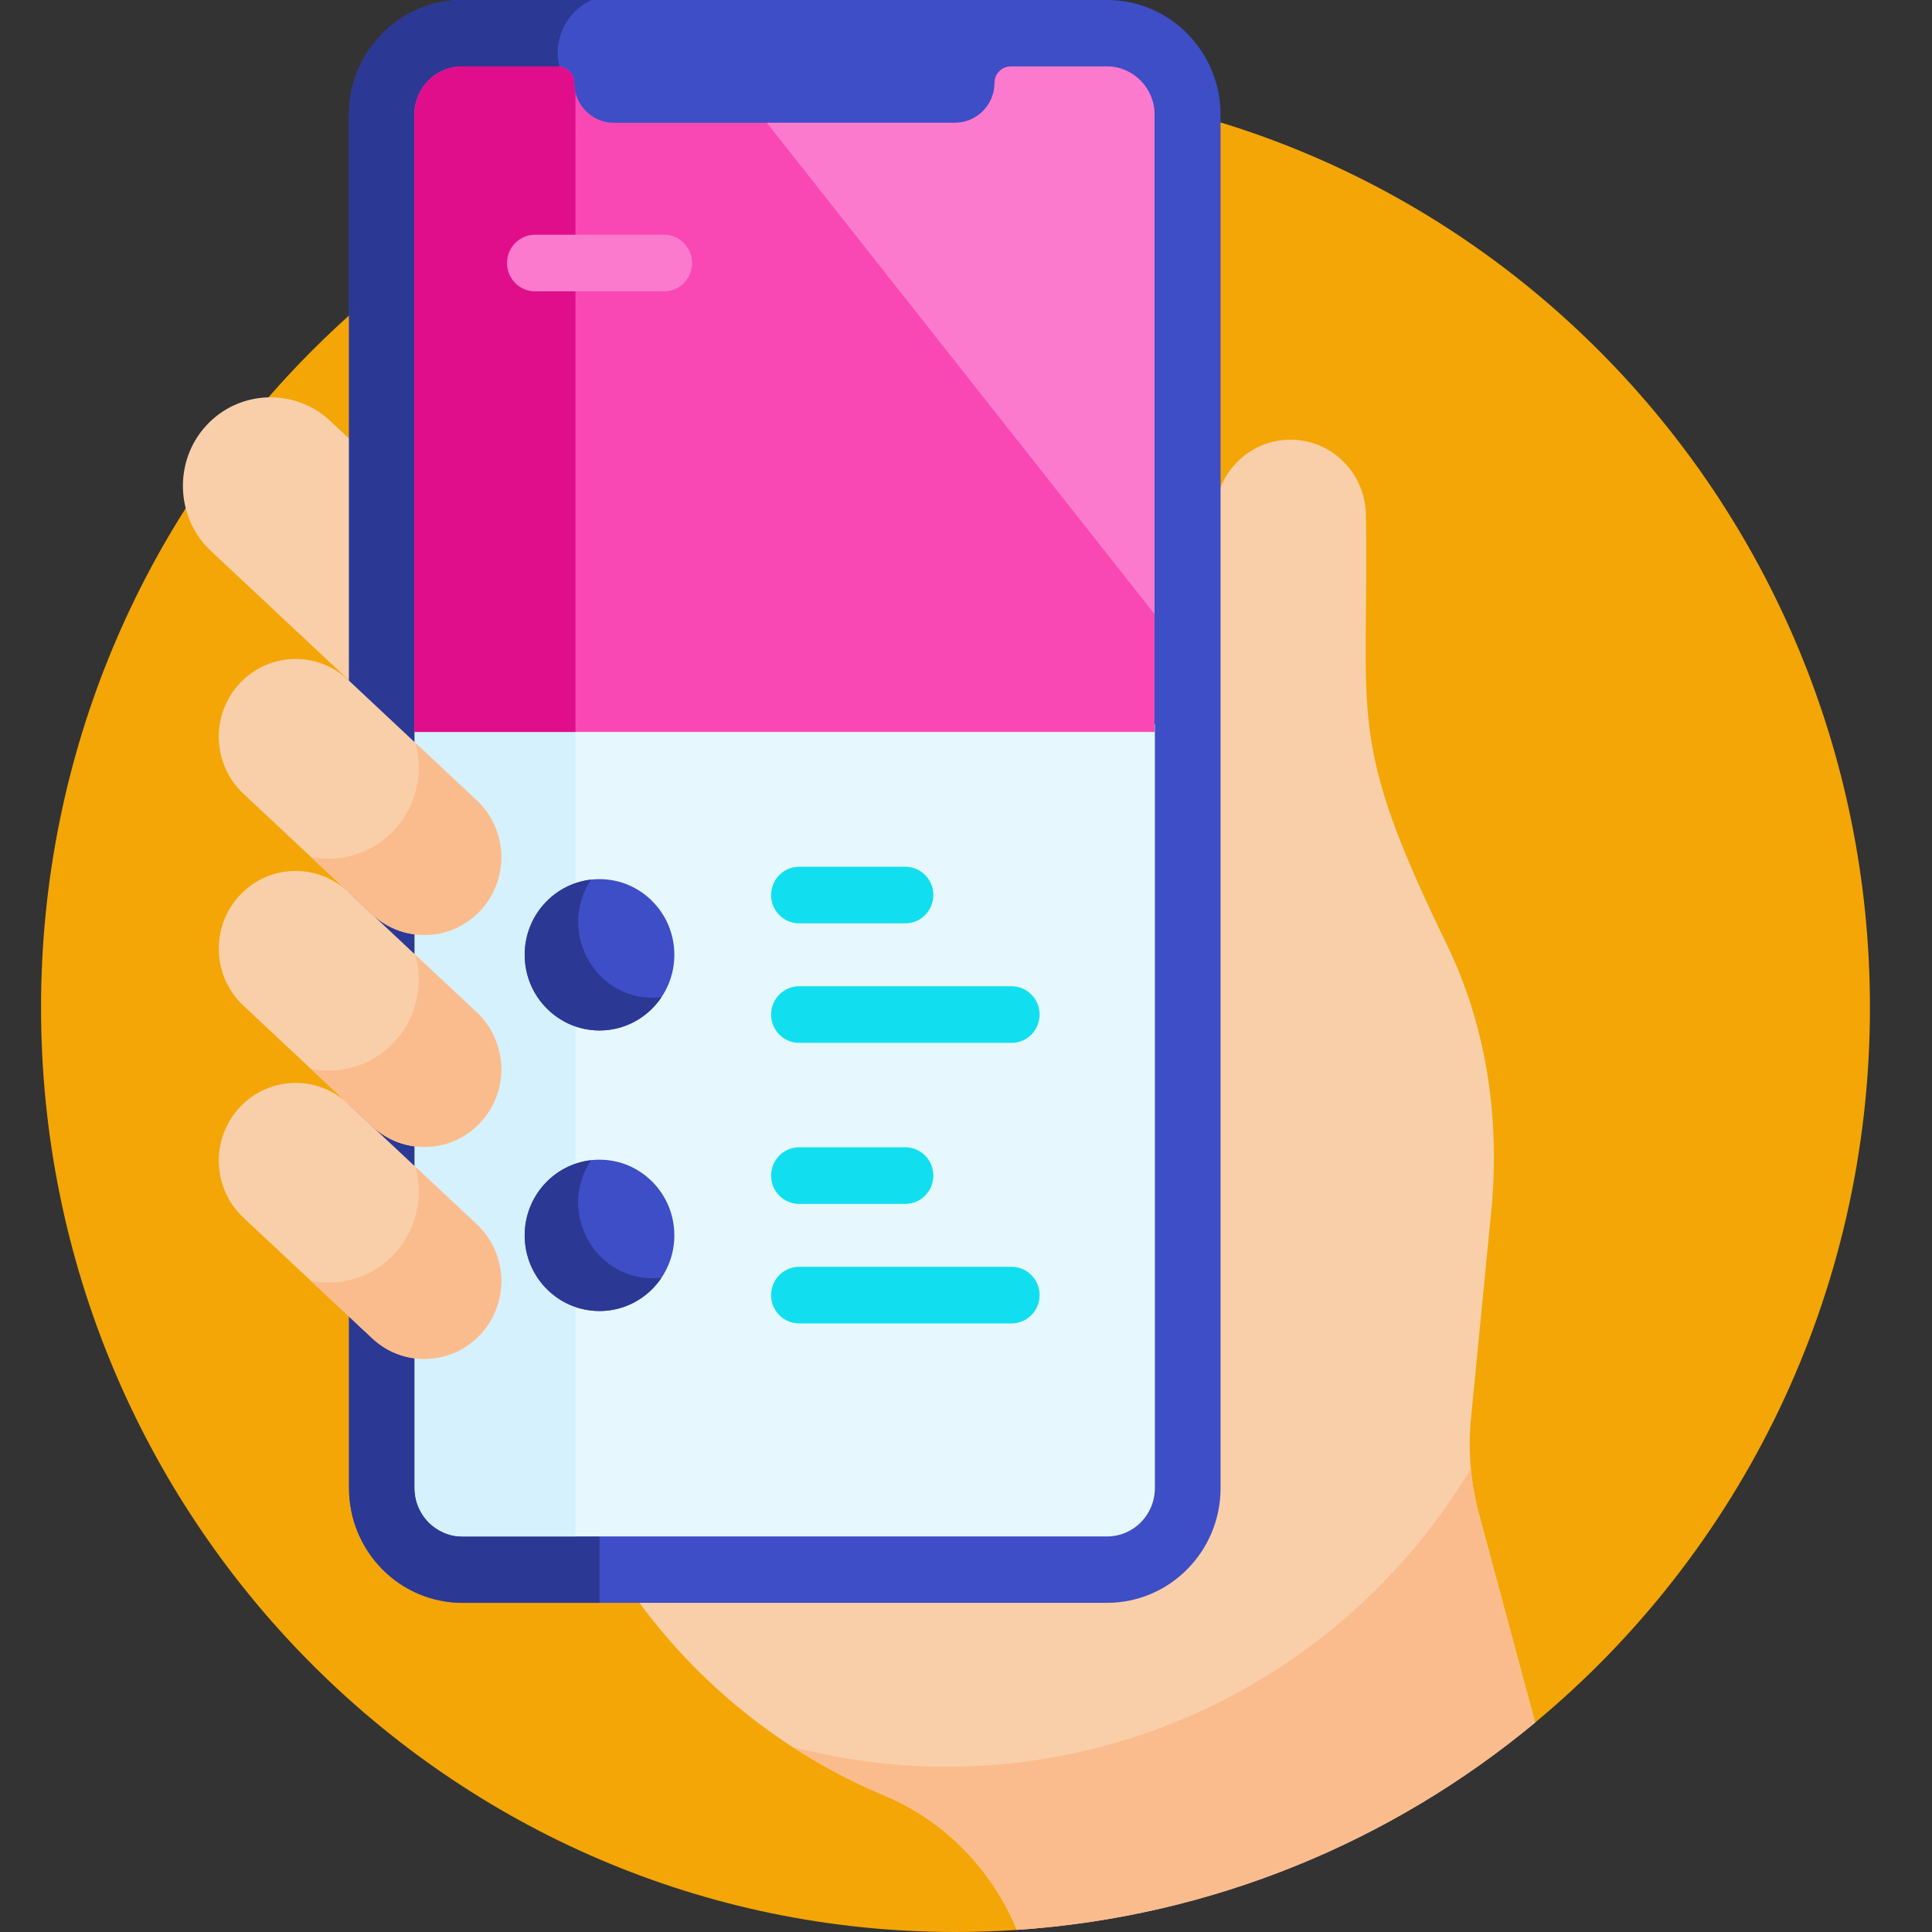
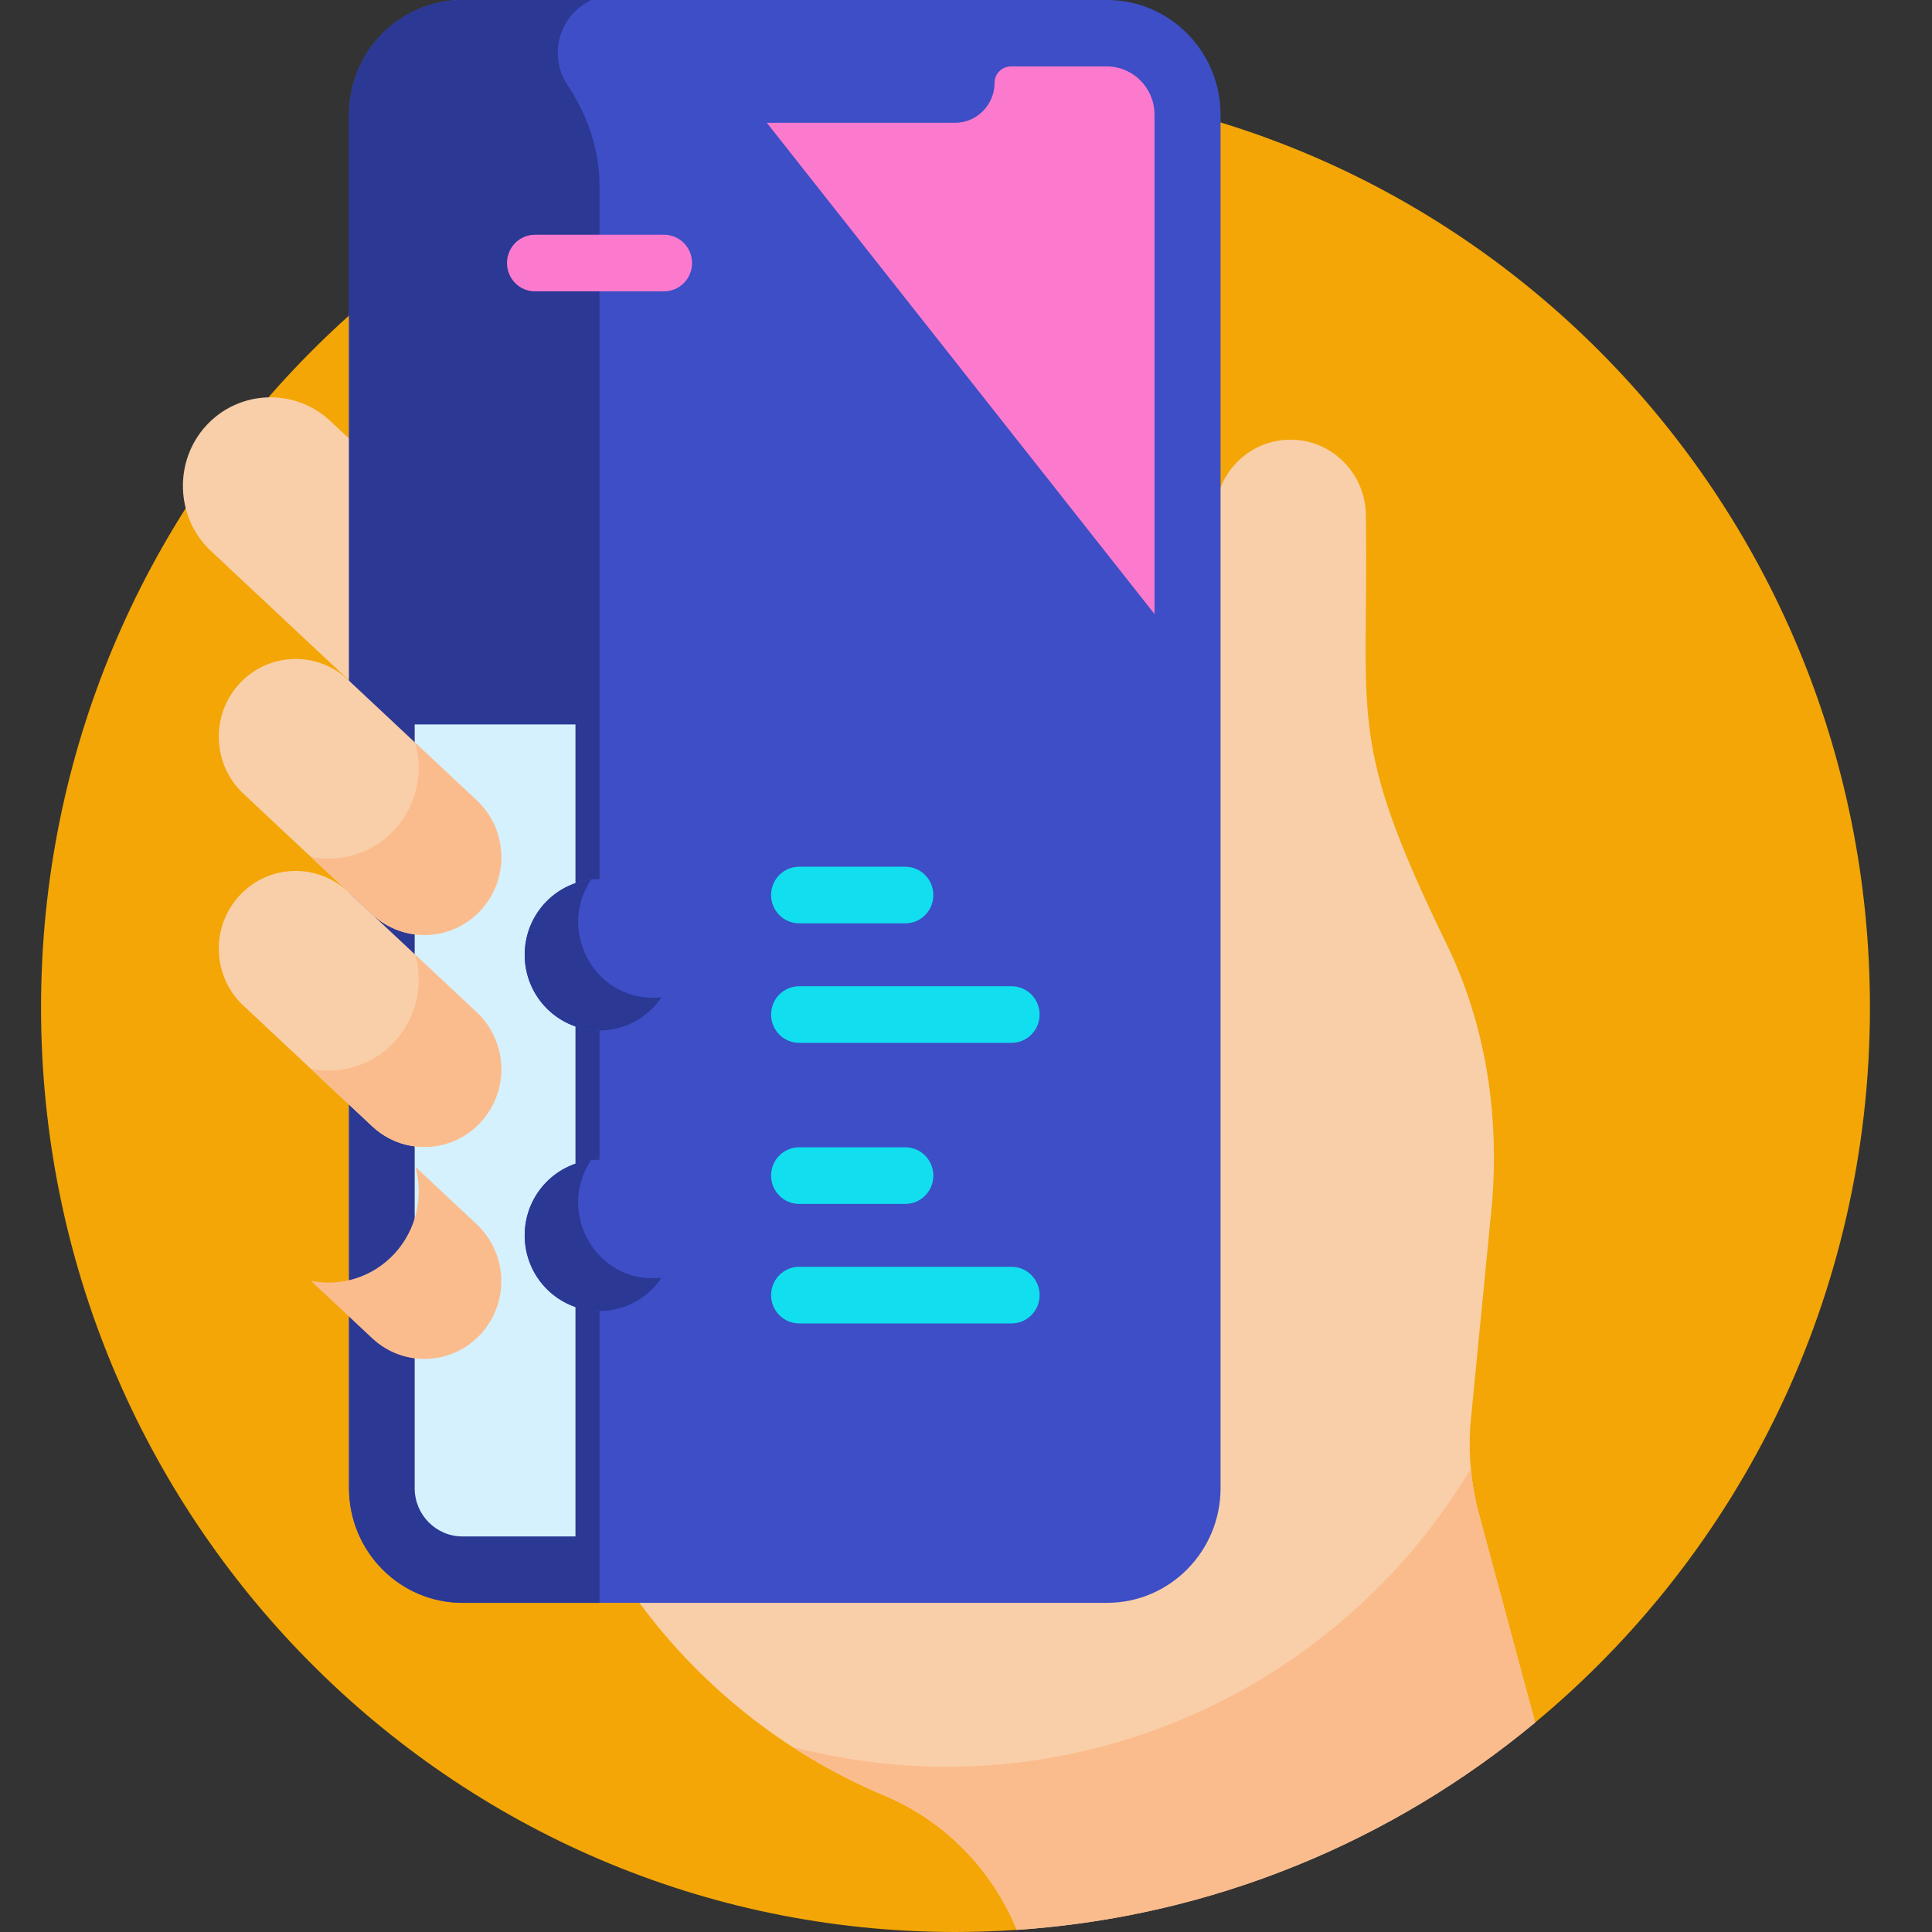
<svg xmlns="http://www.w3.org/2000/svg" width="50" height="50" viewBox="0 0 50 50" fill="none">
  <rect x="0" y="0" width="50" height="50" fill="#333333" stroke="none" />
  <g clip-path="url(#clip0_746_101)">
    <path d="M26.316 49.945L39.728 44.58C45.018 40.192 48.394 33.532 48.394 26.074C48.394 12.861 37.798 2.148 24.728 2.148C11.658 2.148 1.062 12.861 1.062 26.074C1.062 39.288 11.658 50 24.728 50C25.262 50 25.791 49.98 26.316 49.945Z" fill="#F3A606" />
    <path d="M38.613 31.147C38.802 28.838 38.454 26.525 37.443 24.445C34.831 19.073 35.43 18.683 35.349 13.351C35.349 12.262 34.475 11.379 33.398 11.379C32.32 11.379 31.447 12.262 31.447 13.351C31.447 14.055 31.447 33.257 31.447 33.182C31.447 33.489 31.415 33.789 31.355 34.079V36.918C31.355 39.31 29.43 41.257 27.063 41.257C25.492 41.257 20.072 41.257 16.385 41.257C18.025 43.563 20.269 45.369 22.874 46.463C22.89 46.469 22.906 46.476 22.923 46.483C24.49 47.153 25.686 48.415 26.316 49.945C31.391 49.605 36.029 47.65 39.729 44.58L38.275 39.181C38.067 38.409 37.994 37.607 38.059 36.81L38.613 31.147Z" fill="#F9CFA9" />
    <path d="M9.139 11.448L8.544 10.892C7.629 10.033 6.185 10.089 5.336 11.015C4.487 11.941 4.543 13.401 5.458 14.259L9.139 17.707V11.448Z" fill="#F9CFA9" />
    <path d="M28.652 0H11.969C10.35 0 9.033 1.332 9.033 2.968V38.513C9.033 40.15 10.35 41.481 11.969 41.481H28.652C30.271 41.481 31.588 40.15 31.588 38.513V2.968C31.588 1.332 30.271 0 28.652 0V0Z" fill="#3D4EC6" />
    <path d="M14.686 2.201C14.527 1.962 14.434 1.675 14.434 1.366C14.434 0.758 14.792 0.237 15.305 0H11.969C10.347 0 9.033 1.329 9.033 2.968V38.513C9.033 40.152 10.347 41.481 11.969 41.481H15.515V4.802C15.515 3.869 15.201 2.976 14.686 2.201V2.201Z" fill="#2B3894" />
-     <path d="M10.732 18.748V38.513C10.732 39.204 11.286 39.763 11.969 39.763H28.652C29.334 39.763 29.888 39.204 29.888 38.513C29.888 37.835 29.888 27.933 29.888 18.748H10.732Z" fill="#E6F7FE" />
    <path d="M10.732 18.748V38.513C10.732 39.204 11.286 39.763 11.969 39.763H14.893V18.748H10.732Z" fill="#D5F1FE" />
    <path d="M17.452 24.71C17.452 25.791 16.585 26.668 15.515 26.668C14.446 26.668 13.579 25.791 13.579 24.71C13.579 23.629 14.446 22.752 15.515 22.752C16.585 22.752 17.452 23.629 17.452 24.71V24.71Z" fill="#3D4EC6" />
    <path d="M17.452 31.971C17.452 33.052 16.585 33.929 15.515 33.929C14.446 33.929 13.579 33.052 13.579 31.971C13.579 30.889 14.446 30.013 15.515 30.013C16.585 30.013 17.452 30.889 17.452 31.971V31.971Z" fill="#3D4EC6" />
    <path d="M15.297 22.765C14.33 22.875 13.579 23.703 13.579 24.71C13.579 25.791 14.446 26.668 15.515 26.668C16.183 26.668 16.77 26.327 17.119 25.808C15.449 25.999 14.385 24.122 15.297 22.765V22.765Z" fill="#2B3894" />
    <path d="M15.297 30.026C14.33 30.136 13.579 30.965 13.579 31.971C13.579 33.053 14.446 33.929 15.515 33.929C16.183 33.929 16.77 33.588 17.119 33.069C15.459 33.258 14.379 31.392 15.297 30.026Z" fill="#2B3894" />
    <path d="M23.43 23.896H20.68C20.281 23.896 19.956 23.568 19.956 23.164C19.956 22.759 20.281 22.431 20.68 22.431H23.43C23.83 22.431 24.155 22.759 24.155 23.164C24.155 23.568 23.83 23.896 23.43 23.896Z" fill="#11DFEF" />
    <path d="M26.18 26.989H20.68C20.28 26.989 19.956 26.661 19.956 26.256C19.956 25.852 20.28 25.524 20.68 25.524H26.18C26.58 25.524 26.905 25.852 26.905 26.256C26.905 26.661 26.58 26.989 26.18 26.989Z" fill="#11DFEF" />
    <path d="M23.43 31.157H20.68C20.281 31.157 19.956 30.829 19.956 30.424C19.956 30.02 20.281 29.692 20.68 29.692H23.43C23.83 29.692 24.155 30.02 24.155 30.424C24.155 30.829 23.83 31.157 23.43 31.157Z" fill="#11DFEF" />
    <path d="M26.18 34.25H20.68C20.28 34.25 19.956 33.922 19.956 33.517C19.956 33.113 20.28 32.785 20.68 32.785H26.18C26.58 32.785 26.905 33.113 26.905 33.517C26.905 33.922 26.58 34.25 26.18 34.25Z" fill="#11DFEF" />
-     <path d="M28.642 1.719H26.163C25.929 1.719 25.739 1.91 25.739 2.146C25.739 2.713 25.28 3.177 24.72 3.177H15.882C15.321 3.177 14.862 2.713 14.862 2.146C14.862 1.91 14.672 1.719 14.438 1.719H11.959C11.276 1.719 10.723 2.278 10.723 2.968V18.943H29.879V2.968C29.879 2.278 29.325 1.719 28.642 1.719V1.719Z" fill="#F948B4" />
-     <path d="M14.893 2.393C14.873 2.314 14.862 2.232 14.862 2.147C14.862 1.91 14.672 1.719 14.438 1.719H11.959C11.276 1.719 10.723 2.278 10.723 2.968V18.943H14.893V2.393Z" fill="#E00E8B" />
    <path d="M28.642 1.719H26.163C25.929 1.719 25.739 1.91 25.739 2.146C25.739 2.713 25.28 3.177 24.72 3.177H19.845L29.879 15.892V2.968C29.879 2.278 29.325 1.719 28.642 1.719V1.719Z" fill="#FC7ACD" />
    <path d="M17.186 7.54H13.845C13.445 7.54 13.121 7.212 13.121 6.807C13.121 6.403 13.445 6.075 13.845 6.075H17.186C17.586 6.075 17.91 6.403 17.91 6.807C17.91 7.212 17.586 7.54 17.186 7.54Z" fill="#FC7ACD" />
    <path d="M12.443 23.554C11.696 24.368 10.438 24.417 9.632 23.662L6.299 20.541C5.493 19.786 5.446 18.513 6.192 17.698C6.939 16.883 8.198 16.835 9.004 17.59L12.336 20.712C13.141 21.466 13.19 22.739 12.443 23.554Z" fill="#F9CFA9" />
    <path d="M12.336 20.712L10.751 19.227C10.959 19.991 10.786 20.842 10.215 21.466C9.643 22.09 8.816 22.329 8.047 22.177L9.632 23.662C10.438 24.417 11.696 24.368 12.443 23.554C13.19 22.739 13.142 21.466 12.336 20.712Z" fill="#FBBC8D" />
    <path d="M12.443 29.039C11.696 29.854 10.438 29.903 9.632 29.148L6.299 26.026C5.493 25.271 5.446 23.999 6.192 23.184C6.939 22.369 8.198 22.321 9.004 23.076L12.336 26.197C13.141 26.952 13.19 28.224 12.443 29.039Z" fill="#F9CFA9" />
-     <path d="M12.443 34.525C11.696 35.34 10.438 35.389 9.632 34.634L6.299 31.512C5.493 30.757 5.446 29.485 6.192 28.67C6.939 27.855 8.198 27.806 9.004 28.561L12.336 31.683C13.141 32.438 13.19 33.71 12.443 34.525V34.525Z" fill="#F9CFA9" />
    <path d="M38.275 39.18C38.172 38.797 38.102 38.406 38.065 38.011C34.379 44.13 27.222 46.971 20.499 45.205C21.249 45.692 22.043 46.114 22.874 46.463C22.89 46.469 22.906 46.476 22.923 46.483C24.49 47.152 25.686 48.414 26.316 49.945C31.391 49.605 36.029 47.649 39.728 44.58L38.275 39.18Z" fill="#FBBC8D" />
    <path d="M12.336 26.197L10.751 24.713C10.959 25.476 10.786 26.328 10.215 26.952C9.643 27.576 8.816 27.815 8.047 27.663L9.632 29.148C10.438 29.903 11.696 29.854 12.443 29.039C13.19 28.224 13.142 26.952 12.336 26.197Z" fill="#FBBC8D" />
    <path d="M12.336 31.683L10.751 30.198C10.959 30.962 10.786 31.814 10.215 32.438C9.643 33.062 8.816 33.301 8.047 33.149L9.632 34.634C10.438 35.389 11.696 35.34 12.443 34.525C13.19 33.71 13.142 32.438 12.336 31.683Z" fill="#FBBC8D" />
  </g>
  <defs>
    <clipPath id="clip0_746_101">
      <rect width="49.456" height="50" fill="white" />
    </clipPath>
  </defs>
</svg>